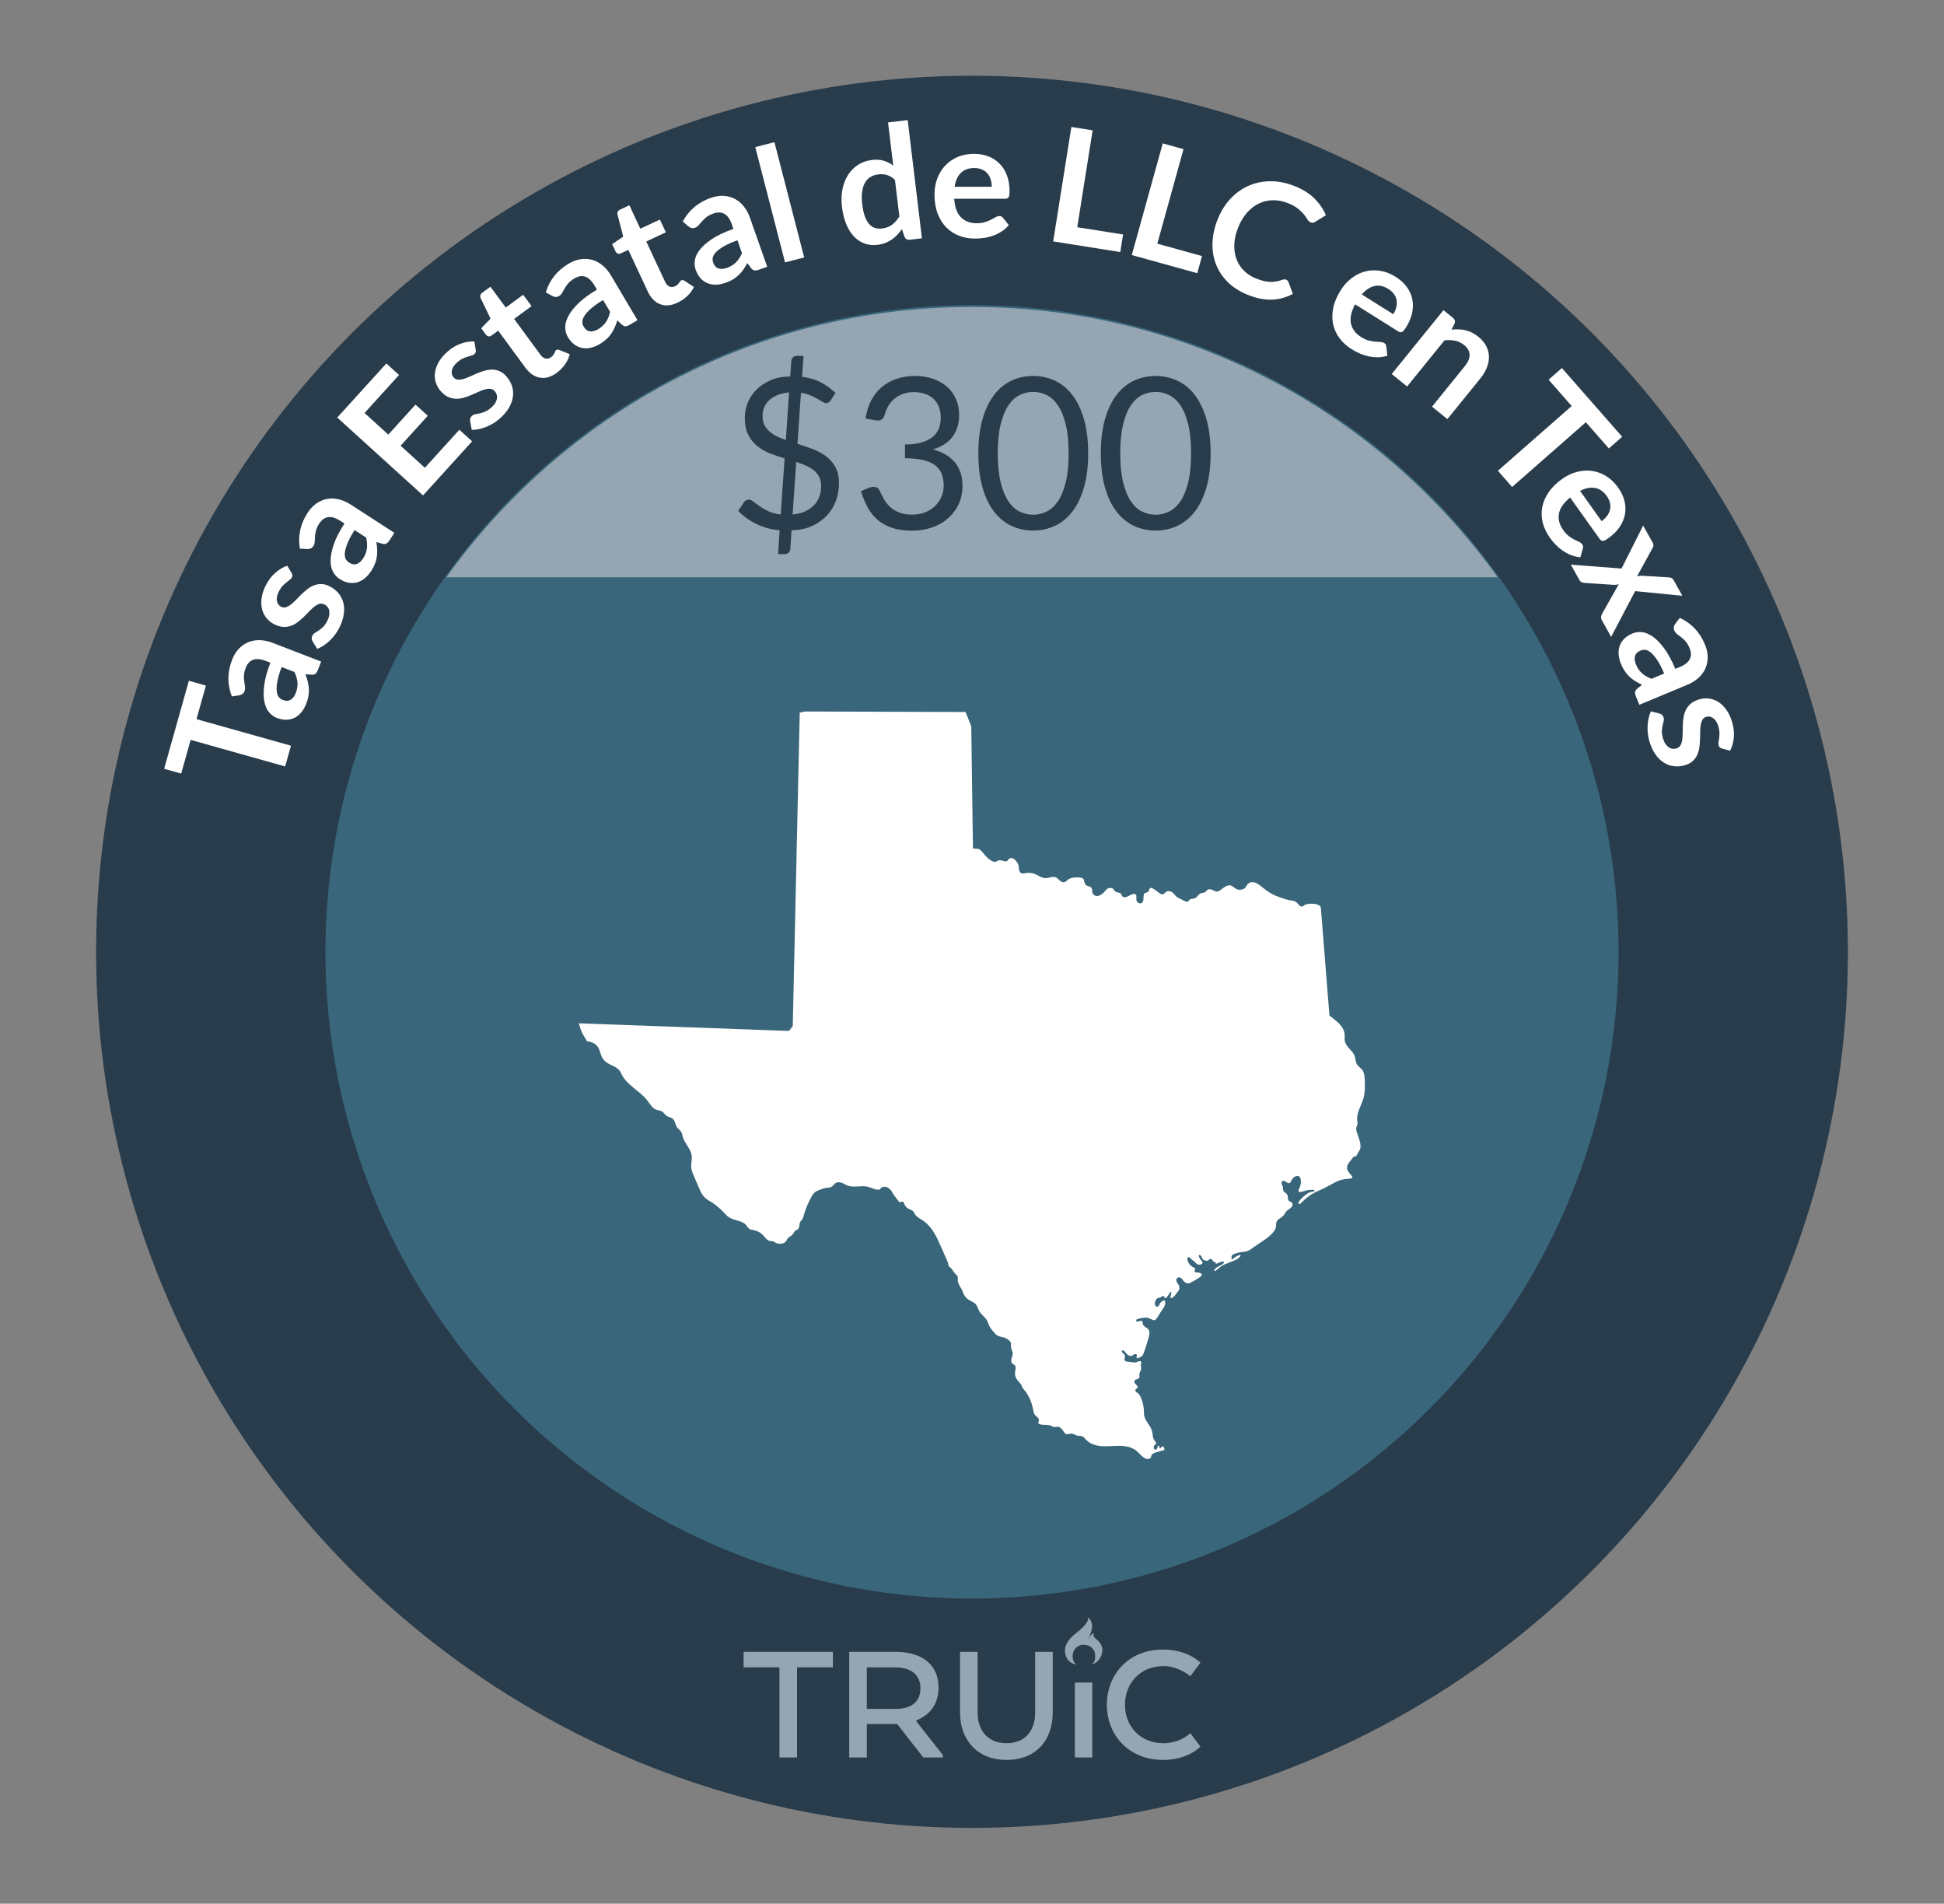
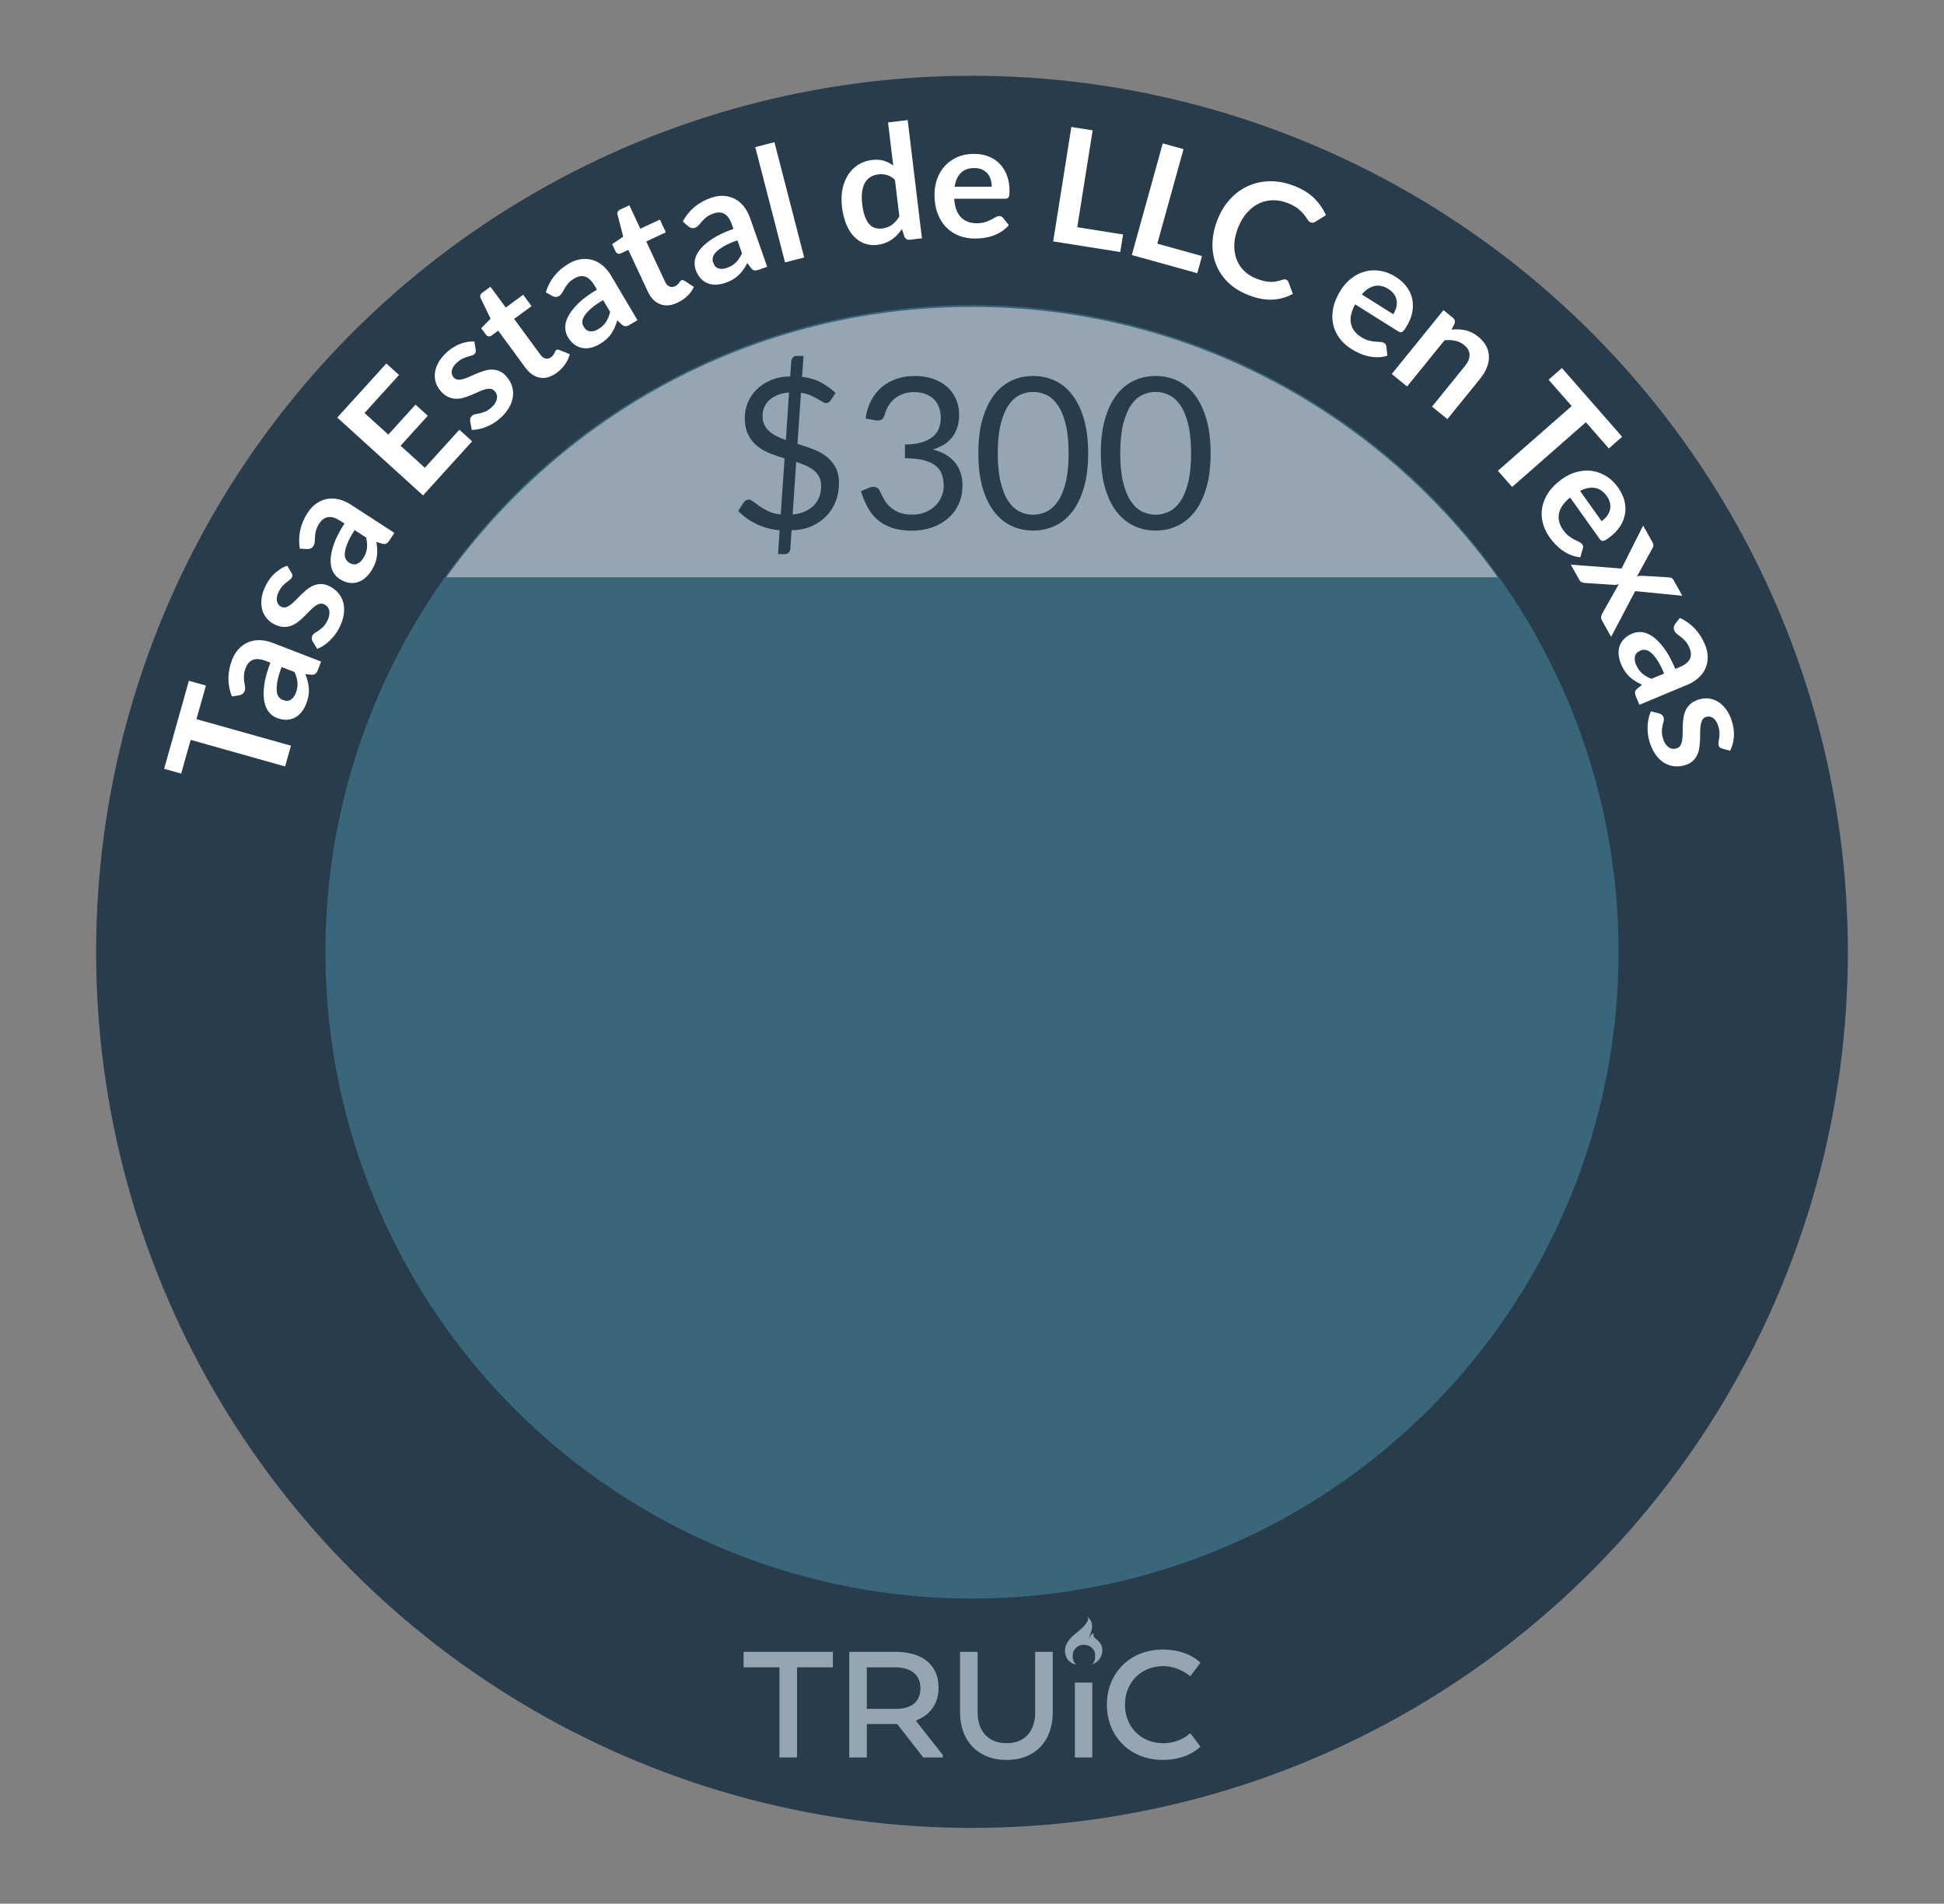
<svg xmlns="http://www.w3.org/2000/svg" id="i" data-name="Texas" viewBox="0 0 206.27 201.946">
  <rect x="0" y="0" width="206.27" height="201.946" fill="#808080" stroke="none" />
  <defs>
    <style>
      .az {
        fill: #fff;
      }

      .ba {
        fill: #95a6b2;
      }

      .bb {
        fill: #283c4c;
      }

      .bc {
        fill: #39667a;
      }
    </style>
  </defs>
  <circle class="bb" cx="103.135" cy="100.973" r="92.936" />
  <circle class="bc" cx="103.135" cy="100.973" r="68.606" />
  <g>
    <path class="az" d="M20.041,72.219l1.809,.508-1.001,3.56,10.024,2.818-.619,2.202-10.023-2.819-1.006,3.576-1.809-.509,2.625-9.336Z" />
    <path class="az" d="M34.073,70.182l-.339,.88c-.072,.186-.156,.32-.252,.403-.097,.085-.239,.121-.43,.108l-.646-.05c.105,.278,.19,.544,.253,.796,.064,.252,.103,.503,.116,.751s-.002,.501-.046,.757c-.045,.257-.123,.529-.234,.82-.133,.344-.302,.643-.507,.897s-.44,.451-.707,.589c-.266,.137-.56,.21-.88,.22-.321,.011-.664-.055-1.03-.197-.308-.117-.581-.315-.817-.593-.238-.277-.404-.649-.501-1.118s-.104-1.045-.022-1.73c.081-.685,.301-1.49,.658-2.416l-.48-.185c-.548-.212-.999-.253-1.352-.126-.352,.129-.613,.412-.782,.851-.122,.318-.188,.596-.195,.837-.007,.24,.005,.455,.037,.646,.032,.192,.061,.369,.083,.529,.023,.16,.004,.32-.057,.479-.051,.132-.129,.232-.235,.301-.104,.069-.22,.113-.343,.133l-.764,.115c-.495-1.267-.488-2.561,.021-3.882,.185-.477,.426-.87,.726-1.184,.3-.312,.639-.544,1.017-.696,.377-.151,.785-.221,1.223-.207,.438,.016,.887,.11,1.348,.288l5.138,1.983Zm-2.69,3.335c.078-.201,.131-.394,.16-.576,.029-.184,.036-.365,.021-.543-.016-.18-.049-.358-.102-.54s-.124-.372-.215-.571l-1.361-.524c-.221,.57-.369,1.062-.445,1.473-.076,.41-.103,.754-.08,1.03,.021,.276,.088,.491,.199,.646s.255,.267,.431,.334c.347,.134,.634,.129,.86-.019,.229-.146,.405-.382,.531-.71Z" />
    <path class="az" d="M30.935,60.778c.055,.092,.084,.174,.089,.246s-.015,.15-.059,.237c-.046,.09-.121,.175-.225,.253-.103,.077-.221,.169-.354,.272-.132,.104-.269,.23-.407,.379-.14,.147-.27,.341-.391,.579-.188,.368-.257,.698-.209,.99,.049,.292,.199,.502,.451,.631,.167,.085,.334,.103,.504,.052,.169-.052,.342-.144,.519-.279s.358-.3,.542-.492c.184-.193,.377-.387,.578-.583,.202-.196,.412-.382,.631-.556,.221-.175,.455-.312,.705-.409,.25-.099,.515-.146,.791-.142,.278,.005,.574,.088,.887,.247,.374,.189,.684,.434,.93,.73,.246,.298,.417,.636,.514,1.015,.096,.38,.109,.796,.041,1.248s-.229,.928-.484,1.428c-.136,.268-.293,.517-.471,.747-.178,.229-.369,.441-.574,.633-.206,.19-.418,.355-.635,.496-.219,.142-.434,.252-.648,.334l-.491-.795c-.058-.099-.09-.198-.097-.297s.02-.206,.078-.322c.06-.115,.148-.209,.267-.279,.118-.071,.251-.155,.396-.252,.146-.098,.298-.222,.457-.373,.16-.151,.312-.367,.455-.65,.113-.222,.184-.427,.212-.612s.025-.353-.008-.5c-.032-.147-.095-.272-.183-.38-.09-.105-.195-.189-.316-.251-.182-.093-.358-.114-.529-.065-.172,.05-.346,.143-.523,.278-.177,.135-.357,.3-.543,.496-.186,.194-.379,.392-.582,.59s-.418,.386-.644,.56c-.226,.175-.467,.31-.726,.403-.258,.095-.535,.134-.832,.119-.299-.015-.619-.109-.962-.285-.318-.161-.589-.379-.812-.652-.224-.272-.38-.586-.47-.939-.09-.354-.106-.748-.049-1.18,.059-.432,.209-.887,.453-1.367,.272-.534,.609-.977,1.01-1.325,.4-.351,.819-.598,1.256-.744l.459,.768Z" />
    <path class="az" d="M41.844,56.525l-.513,.792c-.109,.167-.219,.281-.33,.343-.111,.063-.259,.069-.441,.019l-.623-.181c.047,.293,.075,.57,.086,.83,.01,.26-.004,.513-.041,.758-.037,.246-.104,.489-.2,.731s-.229,.494-.397,.755c-.201,.309-.428,.567-.681,.775-.253,.207-.524,.351-.812,.431-.289,.08-.591,.091-.907,.035-.315-.057-.638-.191-.967-.405-.277-.179-.504-.429-.679-.748-.177-.319-.263-.718-.261-1.196,0-.479,.112-1.045,.332-1.699,.222-.653,.601-1.397,1.141-2.229l-.432-.279c-.494-.319-.926-.453-1.297-.399-.372,.054-.686,.276-.941,.673-.184,.284-.305,.544-.361,.776-.057,.234-.09,.448-.098,.642-.008,.195-.016,.373-.026,.535s-.062,.313-.155,.457c-.076,.118-.174,.2-.291,.246s-.238,.065-.362,.059l-.771-.043c-.225-1.341,.048-2.606,.818-3.796,.277-.428,.595-.764,.952-1.008,.357-.245,.736-.402,1.137-.474s.814-.056,1.24,.05c.426,.103,.846,.288,1.26,.557l4.622,2.995Zm-3.317,2.712c.117-.181,.209-.357,.274-.53,.065-.174,.109-.35,.132-.528,.022-.177,.026-.361,.012-.549-.014-.188-.045-.39-.093-.602l-1.226-.794c-.332,.513-.578,.963-.736,1.35-.159,.387-.256,.718-.291,.992s-.014,.498,.062,.674c.078,.175,.195,.313,.354,.415,.311,.202,.594,.255,.846,.159,.253-.097,.475-.291,.666-.587Z" />
    <path class="az" d="M40.993,38.555l1.347,1.223-3.661,4.034,2.524,2.291,2.885-3.18,1.303,1.182-2.885,3.18,2.575,2.336,3.661-4.034,1.354,1.228-5.209,5.741-9.103-8.26,5.209-5.74Z" />
    <path class="az" d="M50.48,37.106c.018,.106,.016,.193-.007,.262-.022,.069-.069,.135-.142,.199-.076,.067-.178,.119-.302,.152-.124,.035-.268,.076-.43,.125-.161,.049-.334,.115-.518,.202-.185,.087-.376,.22-.575,.395-.311,.274-.497,.556-.559,.846-.062,.289,0,.54,.188,.751,.124,.141,.272,.22,.449,.233,.175,.015,.37-.007,.585-.068s.443-.148,.685-.26c.241-.11,.492-.222,.752-.33s.524-.203,.792-.285c.268-.081,.536-.121,.805-.121,.27,0,.532,.054,.788,.16,.257,.106,.501,.291,.733,.555,.277,.314,.477,.654,.597,1.021,.12,.367,.154,.745,.104,1.133-.051,.389-.189,.78-.419,1.177-.229,.394-.554,.777-.975,1.148-.226,.199-.463,.373-.713,.522-.251,.15-.506,.274-.767,.377-.262,.103-.52,.18-.773,.229-.254,.051-.496,.075-.725,.072l-.166-.919c-.017-.114-.01-.219,.02-.312,.03-.095,.094-.185,.191-.271,.098-.086,.215-.14,.351-.162,.136-.021,.29-.051,.46-.088,.172-.039,.358-.098,.562-.18,.203-.082,.424-.228,.662-.437,.187-.166,.328-.33,.422-.493,.094-.162,.153-.317,.177-.467,.022-.149,.013-.29-.031-.421-.044-.132-.111-.248-.201-.35-.136-.153-.291-.238-.47-.255-.177-.017-.373,.005-.588,.065-.214,.062-.443,.148-.688,.263-.244,.113-.496,.225-.758,.335s-.529,.205-.804,.284c-.274,.08-.548,.115-.823,.108-.273-.007-.547-.071-.818-.194-.271-.124-.535-.33-.79-.619-.236-.268-.408-.569-.516-.905-.108-.335-.139-.685-.092-1.048,.046-.361,.176-.732,.388-1.113,.213-.38,.521-.748,.924-1.104,.45-.397,.926-.687,1.426-.863,.501-.178,.982-.255,1.442-.229l.144,.881Z" />
    <path class="az" d="M59.072,39.551c-.607,.446-1.202,.618-1.784,.514-.582-.102-1.097-.457-1.543-1.063l-2.884-3.925-.713,.523c-.092,.066-.191,.095-.301,.084-.111-.011-.209-.075-.297-.194l-.492-.671,.993-1.016-1.054-2.18c-.049-.104-.059-.206-.029-.306,.029-.099,.095-.186,.195-.259l.876-.645,1.626,2.213,1.85-1.358,.886,1.205-1.849,1.358,2.799,3.809c.161,.219,.342,.351,.542,.393,.2,.043,.392-.003,.573-.137,.105-.078,.185-.155,.237-.232,.052-.077,.095-.148,.127-.215s.06-.126,.082-.182c.022-.055,.055-.099,.095-.128,.051-.037,.102-.055,.152-.054,.05,.002,.111,.016,.186,.038l1.111,.449c-.096,.386-.266,.75-.508,1.09s-.535,.637-.877,.888Z" />
    <path class="az" d="M67.642,33.966l-.812,.481c-.171,.102-.319,.155-.448,.162-.127,.007-.262-.053-.403-.181l-.477-.438c-.089,.284-.187,.544-.293,.78-.106,.238-.231,.458-.374,.662s-.311,.393-.504,.566c-.193,.173-.425,.34-.692,.499-.317,.188-.636,.318-.954,.392s-.625,.083-.919,.024c-.294-.057-.569-.181-.828-.371-.258-.191-.487-.454-.687-.792-.169-.284-.261-.608-.275-.972-.016-.365,.084-.762,.299-1.189,.214-.427,.564-.885,1.053-1.373,.488-.486,1.158-.984,2.012-1.49l-.262-.441c-.3-.506-.628-.818-.984-.936-.355-.117-.736-.056-1.141,.185-.293,.172-.517,.352-.671,.535-.154,.185-.278,.361-.372,.531-.093,.172-.18,.326-.262,.467-.082,.142-.195,.255-.341,.34-.122,.073-.246,.104-.371,.094-.126-.013-.242-.049-.351-.11l-.672-.381c.395-1.303,1.201-2.314,2.42-3.036,.438-.26,.873-.42,1.301-.479,.43-.061,.84-.034,1.23,.081,.39,.114,.753,.312,1.088,.594,.336,.282,.629,.636,.881,1.06l2.809,4.737Zm-4.177,.955c.185-.108,.346-.227,.481-.354,.137-.126,.254-.264,.353-.413,.1-.149,.185-.312,.255-.486,.07-.175,.133-.37,.185-.582l-.745-1.255c-.525,.312-.946,.605-1.26,.881-.314,.276-.548,.529-.701,.76-.154,.23-.234,.44-.244,.633-.008,.19,.035,.366,.132,.528,.188,.319,.418,.492,.688,.518,.269,.027,.556-.051,.857-.229Z" />
    <path class="az" d="M71.888,32.112c-.684,.317-1.301,.371-1.851,.155-.551-.215-.985-.664-1.305-1.346l-2.061-4.413-.801,.372c-.104,.049-.207,.057-.312,.024-.106-.031-.189-.114-.252-.248l-.353-.754,1.174-.802-.606-2.344c-.028-.112-.018-.214,.03-.306,.049-.091,.129-.162,.242-.216l.986-.46,1.161,2.487,2.079-.971,.633,1.355-2.079,.971,1.999,4.282c.115,.246,.268,.41,.455,.492,.188,.081,.385,.073,.59-.023,.118-.055,.21-.115,.277-.18,.065-.065,.121-.128,.166-.187,.045-.058,.084-.111,.117-.162,.032-.05,.072-.085,.119-.107,.056-.025,.108-.034,.157-.022,.05,.012,.107,.036,.175,.073l1.002,.658c-.17,.36-.406,.684-.711,.97-.304,.286-.648,.519-1.033,.699Z" />
    <path class="az" d="M81.404,28.301l-.889,.313c-.188,.065-.345,.09-.471,.071-.127-.019-.247-.104-.361-.256l-.382-.523c-.143,.261-.29,.496-.44,.709-.15,.212-.315,.403-.495,.574-.181,.172-.382,.325-.605,.457-.224,.133-.482,.251-.776,.354-.348,.122-.685,.188-1.012,.198-.326,.01-.629-.042-.906-.156-.277-.113-.523-.287-.739-.526-.216-.237-.389-.541-.519-.911-.11-.311-.137-.646-.08-1.006,.057-.361,.23-.73,.524-1.107,.294-.379,.728-.759,1.302-1.142,.574-.382,1.328-.738,2.264-1.067l-.17-.484c-.195-.556-.456-.926-.783-1.109-.326-.186-.711-.2-1.154-.045-.32,.113-.575,.246-.762,.396-.188,.149-.345,.3-.469,.449-.125,.147-.241,.283-.349,.405-.107,.121-.241,.211-.401,.268-.133,.046-.261,.053-.381,.017-.121-.035-.229-.094-.323-.174l-.583-.507c.641-1.199,1.629-2.034,2.966-2.504,.481-.17,.938-.242,1.37-.217,.433,.024,.828,.132,1.189,.32s.678,.453,.951,.796c.273,.342,.492,.746,.656,1.21l1.828,5.196Zm-4.282,.119c.203-.07,.384-.154,.542-.252,.158-.097,.301-.209,.427-.337,.126-.126,.241-.27,.345-.427,.104-.158,.201-.336,.294-.534l-.484-1.377c-.577,.203-1.047,.409-1.409,.618-.361,.209-.641,.412-.836,.607-.195,.196-.315,.387-.361,.572s-.037,.367,.025,.545c.123,.351,.314,.564,.572,.643,.259,.078,.555,.059,.886-.059Z" />
-     <path class="az" d="M82.172,15.081l3.157,12.23-2.032,.524-3.158-12.229,2.033-.525Z" />
+     <path class="az" d="M82.172,15.081l3.157,12.23-2.032,.524-3.158-12.229,2.033-.525" />
    <path class="az" d="M96.548,25.431c-.271,.032-.463-.073-.578-.316l-.269-.814c-.155,.224-.322,.43-.499,.617-.178,.186-.373,.353-.587,.498s-.447,.268-.701,.363-.532,.162-.836,.198c-.474,.058-.918,.011-1.336-.139-.417-.148-.79-.395-1.12-.733-.329-.34-.604-.776-.825-1.309s-.374-1.154-.46-1.863c-.077-.642-.062-1.248,.046-1.819,.108-.573,.301-1.082,.579-1.525,.276-.444,.63-.809,1.059-1.091,.428-.283,.926-.459,1.494-.527,.484-.058,.906-.031,1.269,.083,.361,.113,.693,.283,.994,.509l-.551-4.574,2.085-.251,1.511,12.541-1.274,.153Zm-2.961-1.193c.434-.052,.791-.187,1.073-.403s.538-.507,.769-.871l-.469-3.883c-.27-.258-.552-.43-.845-.514-.292-.085-.599-.108-.92-.069-.315,.038-.593,.131-.835,.28-.242,.148-.438,.354-.585,.614-.148,.261-.249,.581-.3,.961-.052,.38-.047,.82,.014,1.32,.061,.507,.153,.932,.277,1.273,.124,.341,.275,.614,.453,.818,.18,.204,.384,.342,.615,.414,.231,.071,.482,.091,.752,.059Z" />
    <path class="az" d="M103.346,16.321c.55,0,1.056,.089,1.517,.265,.462,.176,.859,.433,1.193,.771,.335,.336,.596,.75,.782,1.24,.188,.49,.28,1.051,.28,1.678,0,.159-.008,.291-.021,.396-.014,.104-.039,.188-.076,.246-.037,.06-.087,.102-.148,.128-.063,.024-.143,.037-.238,.038l-5.389-.002c.062,.896,.303,1.553,.721,1.973,.42,.42,.975,.629,1.666,.629,.34,0,.633-.039,.88-.118s.462-.167,.646-.264c.185-.097,.346-.185,.485-.264,.139-.078,.273-.118,.403-.118,.086,0,.158,.017,.222,.052,.062,.033,.116,.081,.161,.144l.611,.766c-.232,.272-.492,.5-.781,.683-.289,.185-.591,.332-.905,.442-.315,.111-.636,.189-.961,.234-.326,.045-.642,.068-.948,.067-.605,0-1.17-.102-1.691-.303s-.974-.499-1.359-.893c-.385-.394-.688-.881-.909-1.462-.221-.581-.331-1.254-.331-2.02,0-.595,.097-1.154,.29-1.679,.192-.523,.47-.979,.829-1.368,.359-.388,.799-.694,1.317-.921,.519-.228,1.104-.34,1.756-.341Zm.042,1.504c-.612,0-1.092,.174-1.438,.52s-.566,.836-.662,1.47h3.943c0-.271-.037-.527-.111-.768-.072-.241-.186-.452-.339-.634s-.346-.324-.577-.43c-.233-.104-.506-.157-.816-.158Z" />
    <path class="az" d="M114.304,24.104l4.861,.772-.297,1.863-7.118-1.131,1.928-12.139,2.259,.358-1.633,10.275Z" />
    <path class="az" d="M122.798,25.849l4.742,1.315-.503,1.818-6.946-1.926,3.284-11.845,2.204,.611-2.781,10.025Z" />
    <path class="az" d="M136.474,29.672c.116,.047,.197,.132,.244,.257l.462,1.246c-.696,.381-1.443,.586-2.241,.612-.799,.027-1.67-.152-2.613-.54-.844-.347-1.543-.803-2.098-1.368s-.966-1.203-1.232-1.912c-.265-.711-.378-1.474-.34-2.291,.039-.817,.232-1.648,.579-2.491,.351-.854,.814-1.579,1.39-2.173,.574-.594,1.225-1.042,1.949-1.344,.725-.303,1.504-.449,2.336-.441,.833,.009,1.682,.191,2.547,.546,.844,.347,1.525,.784,2.047,1.315,.521,.529,.914,1.109,1.182,1.74l-1.111,.691c-.068,.046-.145,.079-.229,.099-.086,.021-.186,.007-.301-.041-.121-.049-.225-.146-.311-.293-.088-.146-.205-.314-.354-.504-.148-.189-.352-.392-.608-.608-.258-.216-.614-.418-1.07-.605-.534-.22-1.064-.328-1.588-.327-.525,.002-1.021,.109-1.484,.323-.465,.214-.889,.53-1.273,.951s-.703,.941-.958,1.559c-.263,.64-.406,1.246-.431,1.818-.023,.572,.049,1.092,.218,1.561,.169,.467,.427,.878,.771,1.23,.345,.354,.759,.63,1.241,.827,.287,.118,.556,.21,.802,.274,.245,.064,.48,.104,.706,.115,.224,.013,.445,.003,.666-.033,.22-.035,.448-.096,.686-.182,.072-.026,.143-.041,.213-.046,.068-.006,.139,.006,.205,.034Z" />
    <path class="az" d="M148.093,29.371c.466,.291,.848,.636,1.145,1.029,.299,.394,.499,.822,.604,1.286,.103,.464,.104,.952,.002,1.467-.103,.515-.32,1.039-.656,1.571-.084,.134-.16,.241-.228,.323-.068,.082-.134,.138-.196,.169-.062,.03-.127,.039-.193,.028-.066-.013-.141-.044-.222-.095l-4.563-2.865c-.424,.791-.569,1.476-.438,2.054,.132,.579,.49,1.052,1.076,1.419,.288,.18,.558,.304,.809,.366,.251,.063,.48,.105,.688,.12,.207,.018,.391,.029,.55,.036,.159,.006,.296,.044,.405,.113,.072,.045,.126,.099,.16,.161,.035,.062,.055,.131,.061,.208l.111,.974c-.342,.106-.684,.161-1.027,.163-.342,.002-.676-.033-1.001-.107s-.638-.178-.938-.312-.58-.284-.839-.447c-.514-.321-.938-.707-1.272-1.154-.334-.447-.56-.94-.677-1.479-.117-.538-.114-1.112,.008-1.722,.121-.609,.387-1.238,.793-1.886,.316-.505,.695-.926,1.137-1.269,.442-.341,.919-.58,1.43-.717,.512-.139,1.047-.165,1.607-.082,.559,.085,1.114,.301,1.666,.647Zm-.764,1.296c-.519-.325-1.016-.435-1.492-.325s-.925,.406-1.344,.894l3.34,2.097c.145-.23,.25-.467,.315-.71s.082-.482,.05-.717c-.034-.234-.121-.459-.262-.672-.141-.211-.344-.4-.607-.566Z" />
    <path class="az" d="M147.671,39.676l5.491-6.775,.997,.809c.211,.171,.27,.383,.176,.634l-.321,.626c.25-.03,.497-.041,.742-.032,.245,.008,.486,.04,.724,.093,.236,.055,.471,.138,.699,.251,.229,.112,.459,.261,.688,.447,.37,.3,.647,.628,.832,.985,.184,.357,.28,.728,.288,1.108,.009,.383-.066,.771-.222,1.166-.156,.396-.388,.782-.694,1.161l-3.495,4.312-1.631-1.322,3.494-4.312c.336-.414,.5-.812,.492-1.194-.008-.381-.203-.728-.587-1.037-.281-.229-.598-.379-.947-.451-.351-.072-.725-.088-1.123-.046l-3.972,4.9-1.631-1.322Z" />
    <path class="az" d="M172.121,46.333l-1.412,1.239-2.438-2.78-7.827,6.867-1.508-1.719,7.827-6.867-2.449-2.792,1.411-1.239,6.396,7.291Z" />
    <path class="az" d="M171.69,51.721c.319,.447,.542,.91,.667,1.388s.146,.952,.066,1.419c-.08,.468-.266,.921-.556,1.357s-.692,.838-1.204,1.203c-.129,.092-.24,.163-.334,.212-.094,.05-.176,.076-.246,.081-.069,.005-.133-.011-.189-.048-.057-.035-.113-.093-.17-.171l-3.129-4.388c-.692,.571-1.088,1.148-1.186,1.733-.098,.586,.053,1.159,.455,1.723,.197,.275,.4,.492,.607,.646,.208,.154,.404,.278,.59,.372s.351,.176,.496,.242,.256,.153,.331,.26c.05,.069,.078,.139,.087,.209s0,.143-.024,.216l-.268,.942c-.356-.031-.693-.111-1.011-.239-.317-.129-.613-.289-.885-.481-.273-.19-.521-.407-.748-.646-.227-.239-.428-.482-.605-.732-.353-.492-.598-1.011-.736-1.553-.14-.541-.161-1.082-.064-1.624,.098-.544,.318-1.073,.663-1.59,.345-.518,.828-.997,1.451-1.442,.484-.346,.995-.592,1.534-.739s1.07-.188,1.596-.12,1.03,.247,1.516,.538c.485,.29,.918,.7,1.296,1.231Zm-1.2,.907c-.355-.498-.773-.788-1.256-.868-.482-.081-1.01,.024-1.582,.314l2.289,3.211c.222-.158,.409-.337,.562-.537s.26-.414,.318-.644c.059-.23,.063-.471,.014-.721-.05-.249-.164-.502-.346-.756Z" />
    <path class="az" d="M172.055,60.312l2.292-4.56,.986,1.766c.074,.133,.11,.243,.109,.328,0,.084-.029,.176-.086,.272l-1.654,3.017c.098-.022,.199-.038,.304-.048,.104-.011,.214-.012,.329-.004l2.721,.165c.127,.006,.23,.029,.311,.069,.081,.039,.148,.105,.2,.2l.94,1.684-5.008-.493-2.548,4.85-.987-1.766c-.074-.134-.1-.261-.076-.381s.065-.232,.124-.337l1.746-3.097c-.203,.054-.386,.075-.55,.062l-2.999-.194c-.114-.007-.229-.031-.346-.069-.116-.04-.207-.118-.273-.237l-.916-1.64,5.381,.412Z" />
    <path class="az" d="M173.949,74.764l-.363-.871c-.076-.184-.108-.339-.098-.466,.012-.128,.091-.253,.236-.374l.501-.412c-.269-.127-.513-.261-.733-.398-.22-.14-.421-.293-.602-.464-.182-.169-.346-.362-.49-.579-.146-.214-.277-.466-.398-.754-.141-.341-.226-.673-.254-.999-.027-.325,.007-.631,.104-.913,.098-.284,.259-.54,.483-.769,.226-.229,.52-.418,.881-.569,.305-.127,.639-.174,1.002-.137,.363,.036,.74,.19,1.135,.463,.394,.271,.797,.684,1.211,1.234,.415,.552,.813,1.285,1.195,2.2l.475-.197c.542-.226,.896-.507,1.062-.843,.166-.337,.159-.722-.021-1.155-.131-.314-.276-.562-.438-.74-.16-.178-.318-.325-.475-.441-.155-.117-.297-.226-.424-.325-.129-.1-.225-.229-.291-.385-.055-.131-.066-.258-.038-.381,.028-.122,.081-.232,.157-.332l.472-.611c1.233,.572,2.122,1.514,2.667,2.821,.195,.471,.294,.922,.293,1.355,0,.433-.085,.834-.252,1.205-.168,.371-.415,.702-.742,.995-.326,.293-.717,.534-1.172,.723l-5.084,2.119Zm-.361-4.27c.084,.198,.178,.373,.283,.526,.106,.151,.227,.287,.36,.406,.134,.12,.282,.226,.446,.322,.163,.094,.347,.181,.549,.263l1.348-.562c-.235-.565-.468-1.021-.696-1.372-.229-.349-.446-.616-.653-.801-.207-.183-.404-.293-.592-.329-.188-.035-.369-.016-.543,.057-.342,.143-.545,.346-.609,.607-.063,.264-.027,.557,.107,.882Z" />
    <path class="az" d="M182.713,79.405c-.103-.028-.181-.066-.234-.115-.053-.051-.093-.121-.12-.213-.029-.099-.034-.21-.014-.338,.021-.127,.044-.273,.068-.441,.023-.167,.035-.352,.033-.556-.002-.203-.041-.433-.117-.688-.119-.397-.297-.684-.532-.861-.237-.178-.491-.227-.763-.145-.18,.053-.312,.157-.398,.31-.088,.153-.148,.341-.184,.561s-.053,.464-.053,.729-.006,.541-.016,.821c-.011,.281-.035,.561-.073,.839-.038,.277-.114,.538-.227,.782-.114,.244-.272,.459-.477,.647s-.474,.333-.811,.434c-.402,.121-.794,.158-1.177,.113-.384-.046-.741-.173-1.072-.381-.332-.208-.629-.499-.892-.873-.263-.375-.475-.83-.636-1.367-.086-.288-.145-.575-.175-.865s-.037-.575-.021-.854c.018-.281,.056-.546,.116-.798,.061-.253,.14-.481,.237-.688l.904,.235c.111,.032,.203,.082,.275,.148,.074,.066,.129,.162,.166,.287,.038,.124,.037,.254,0,.387-.037,.132-.074,.284-.111,.454-.038,.172-.062,.366-.074,.585-.011,.22,.028,.481,.12,.787,.071,.237,.161,.434,.27,.589,.108,.153,.225,.271,.351,.355,.125,.084,.258,.133,.395,.148s.271,.003,.402-.036c.195-.059,.337-.165,.428-.318,.09-.155,.152-.342,.187-.562,.034-.222,.052-.466,.052-.734-.002-.27,.003-.546,.014-.83,.01-.284,.035-.565,.078-.849,.043-.282,.125-.546,.246-.792,.122-.246,.295-.467,.521-.662,.225-.194,.522-.347,.892-.457,.343-.103,.688-.133,1.038-.09,.35,.044,.68,.163,.989,.357,.31,.193,.593,.467,.849,.818,.256,.354,.461,.787,.616,1.302,.172,.576,.233,1.129,.185,1.658-.049,.528-.18,.997-.396,1.404l-.861-.239Z" />
  </g>
  <path class="ba" d="M158.912,61.24c-12.448-17.36-32.784-28.682-55.777-28.682s-43.328,11.322-55.776,28.682h111.553Z" />
  <g>
    <path class="bb" d="M82.724,56.251c-.904-.082-1.728-.305-2.471-.667s-1.383-.823-1.921-1.384l.594-.918c.052-.082,.127-.149,.224-.202,.098-.052,.198-.078,.303-.078,.142,0,.303,.071,.481,.213,.18,.142,.399,.304,.661,.487s.573,.36,.936,.531c.362,.173,.797,.289,1.306,.348l.414-5.948c-.522-.157-1.036-.335-1.54-.534-.504-.197-.956-.456-1.355-.774-.4-.318-.721-.719-.964-1.202-.243-.482-.364-1.088-.364-1.813,0-.547,.106-1.08,.319-1.601s.522-.982,.93-1.387,.909-.736,1.507-.994c.598-.259,1.285-.388,2.062-.388l.112-1.636c.015-.142,.07-.27,.168-.381,.097-.112,.228-.168,.392-.168h.74l-.157,2.218c.784,.097,1.46,.299,2.027,.604,.567,.307,1.076,.677,1.523,1.109l-.481,.74c-.149,.224-.321,.336-.516,.336-.104,0-.233-.047-.386-.141-.153-.093-.338-.201-.555-.324s-.467-.247-.751-.37c-.283-.123-.608-.211-.975-.263l-.369,5.422c.537,.164,1.067,.345,1.591,.539,.522,.195,.993,.446,1.411,.754,.418,.307,.756,.691,1.014,1.152s.387,1.037,.387,1.727c0,.674-.112,1.308-.336,1.9-.225,.592-.551,1.113-.98,1.562s-.956,.814-1.579,1.096c-.624,.281-1.336,.422-2.135,.422l-.134,2.006c-.016,.142-.073,.267-.174,.375-.101,.107-.229,.162-.387,.162h-.739l.168-2.531Zm-1.814-12.133c0,.358,.062,.67,.19,.936,.126,.265,.302,.498,.526,.699,.224,.202,.485,.378,.784,.527s.623,.283,.975,.403l.336-5.053c-.485,.045-.906,.142-1.261,.292-.354,.148-.646,.336-.873,.56-.229,.224-.398,.476-.51,.756-.112,.28-.168,.573-.168,.88Zm6.217,7.438c0-.374-.068-.694-.207-.964-.139-.269-.327-.5-.565-.694-.239-.194-.52-.362-.841-.504s-.664-.272-1.03-.392l-.381,5.578c.485-.045,.917-.15,1.294-.318s.694-.383,.952-.645,.452-.566,.583-.913c.13-.348,.195-.729,.195-1.148Z" />
    <path class="bb" d="M97.085,39.883c.68,0,1.308,.097,1.883,.291,.575,.193,1.069,.471,1.484,.828,.414,.359,.737,.793,.969,1.301s.348,1.071,.348,1.691c0,.508-.065,.961-.196,1.361-.131,.398-.317,.75-.561,1.053-.242,.303-.536,.559-.879,.768-.344,.209-.729,.377-1.154,.504,1.046,.276,1.832,.739,2.358,1.389,.526,.65,.79,1.465,.79,2.442,0,.739-.141,1.404-.42,1.994-.28,.591-.663,1.093-1.148,1.507-.486,.414-1.052,.732-1.697,.952-.646,.22-1.339,.331-2.078,.331-.852,0-1.58-.107-2.185-.32-.605-.213-1.117-.506-1.535-.879s-.762-.816-1.03-1.328c-.27-.511-.497-1.065-.684-1.663l.852-.358c.156-.067,.313-.101,.471-.101,.149,0,.281,.032,.397,.095,.115,.064,.203,.162,.263,.297,.016,.03,.03,.062,.045,.096,.016,.033,.03,.068,.045,.106,.104,.216,.231,.461,.381,.733,.149,.273,.352,.529,.605,.768,.254,.239,.569,.441,.946,.605s.846,.246,1.406,.246,1.051-.092,1.473-.274,.773-.421,1.054-.712c.279-.291,.49-.615,.633-.975,.142-.358,.213-.713,.213-1.064,0-.433-.059-.828-.174-1.188-.116-.357-.325-.668-.627-.93-.303-.262-.722-.467-1.255-.615-.534-.15-1.22-.225-2.056-.225v-1.457c.679,0,1.26-.07,1.742-.213,.481-.141,.875-.336,1.182-.582,.306-.246,.528-.541,.666-.885,.139-.344,.208-.725,.208-1.143,0-.463-.073-.867-.219-1.21-.146-.344-.346-.628-.6-.852s-.555-.392-.901-.505c-.348-.111-.723-.168-1.126-.168s-.777,.061-1.12,.18c-.344,.119-.648,.285-.913,.498-.266,.213-.487,.467-.667,.762-.179,.294-.313,.613-.403,.956-.06,.216-.149,.373-.269,.47-.12,.098-.273,.146-.46,.146-.037,0-.076-.002-.117-.006s-.088-.01-.14-.018l-1.042-.176c.104-.732,.306-1.38,.604-1.943,.299-.564,.678-1.037,1.138-1.418,.459-.381,.985-.67,1.579-.867,.594-.198,1.234-.297,1.921-.297Z" />
    <path class="bb" d="M115.459,48.094c0,1.404-.151,2.62-.454,3.646-.302,1.027-.715,1.877-1.237,2.549-.523,.672-1.142,1.173-1.854,1.502-.713,.328-1.477,.492-2.291,.492-.821,0-1.585-.164-2.291-.492-.706-.329-1.32-.83-1.843-1.502s-.934-1.521-1.232-2.549c-.299-1.026-.448-2.242-.448-3.646s.149-2.621,.448-3.652c.299-1.03,.71-1.883,1.232-2.56,.522-.676,1.137-1.178,1.843-1.507,.706-.328,1.47-.492,2.291-.492,.814,0,1.578,.164,2.291,.492,.713,.329,1.331,.831,1.854,1.507,.522,.677,.936,1.529,1.237,2.56,.303,1.031,.454,2.248,.454,3.652Zm-2.072,0c0-1.225-.104-2.254-.309-3.086-.205-.833-.481-1.503-.829-2.012-.347-.508-.749-.871-1.204-1.092-.456-.221-.93-.33-1.423-.33s-.967,.109-1.423,.33c-.455,.221-.855,.584-1.198,1.092-.344,.509-.618,1.179-.823,2.012-.206,.832-.309,1.861-.309,3.086s.103,2.252,.309,3.081c.205,.829,.479,1.497,.823,2.005,.343,.508,.743,.873,1.198,1.093,.456,.22,.93,.331,1.423,.331s.967-.111,1.423-.331c.455-.22,.857-.585,1.204-1.093,.348-.508,.624-1.176,.829-2.005s.309-1.856,.309-3.081Z" />
    <path class="bb" d="M128.454,48.094c0,1.404-.151,2.62-.454,3.646-.302,1.027-.715,1.877-1.237,2.549-.523,.672-1.142,1.173-1.854,1.502-.713,.328-1.477,.492-2.291,.492-.821,0-1.585-.164-2.291-.492-.706-.329-1.32-.83-1.843-1.502s-.934-1.521-1.232-2.549c-.299-1.026-.448-2.242-.448-3.646s.149-2.621,.448-3.652c.299-1.03,.71-1.883,1.232-2.56,.522-.676,1.137-1.178,1.843-1.507,.706-.328,1.47-.492,2.291-.492,.814,0,1.578,.164,2.291,.492,.713,.329,1.331,.831,1.854,1.507,.522,.677,.936,1.529,1.237,2.56,.303,1.031,.454,2.248,.454,3.652Zm-2.072,0c0-1.225-.104-2.254-.309-3.086-.205-.833-.481-1.503-.829-2.012-.347-.508-.749-.871-1.204-1.092-.456-.221-.93-.33-1.423-.33s-.967,.109-1.423,.33c-.455,.221-.855,.584-1.198,1.092-.344,.509-.618,1.179-.823,2.012-.206,.832-.309,1.861-.309,3.086s.103,2.252,.309,3.081c.205,.829,.479,1.497,.823,2.005,.343,.508,.743,.873,1.198,1.093,.456,.22,.93,.331,1.423,.331s.967-.111,1.423-.331c.455-.22,.857-.585,1.204-1.093,.348-.508,.624-1.176,.829-2.005s.309-1.856,.309-3.081Z" />
  </g>
  <g>
    <path class="ba" d="M114.216,176.572s-.726-.037-1.061-.763-.065-1.285,.084-1.545,.456-.633,.735-.847,.851-.71,.881-.742c.028-.03,.374-.386,.488-.617,.096-.195,.158-.335,.065-.484-.027-.044-.054-.074-.007-.039,.043,.032,.19,.162,.257,.259,.074,.107,.178,.228,.216,.656s-.233,1.005-.233,1.005c0,0-.065,.157-.073,.254-.005,.062,.007,.103,.034,.165,.005,.011-.01-.1,0-.159,.015-.079,.038-.14,.14-.261,.018-.022,.054-.055,.082-.076,.159-.119,.238-.132,.25-.138,.015-.007-.003,.014-.003,.014,0,0-.105,.137-.017,.343,.043,.099,.125,.166,.302,.315s.415,.404,.493,.586c.1,.233,.176,.528,.056,.977-.156,.586-.586,.968-1.071,1.098,0,0,.168-.13,.214-.205,0,0,.074-.112,.121-.27s.037-.501,.019-.68c-.019-.177-.205-.838-1.089-.931s-1.201,.717-1.201,.717c0,0-.14,.298-.056,.763s.372,.605,.372,.605Z" />
    <path class="ba" d="M78.9,175.23h9.476v1.643h-3.806v9.561h-1.865v-9.561h-3.805v-1.643Z" />
    <path class="ba" d="M90.109,175.23h4.899c2.845,0,4.578,1.363,4.578,3.791,0,1.756-.923,2.913-2.355,3.474v.112l2.807,3.567v.261h-2.072l-2.769-3.548h-3.221v3.548h-1.866v-11.204Zm4.842,1.643h-2.976v4.407h3.089c1.564,0,2.6-.691,2.6-2.185,0-1.475-1.055-2.222-2.713-2.222Z" />
    <path class="ba" d="M101.867,181.692v-6.462h1.865v6.462c0,1.81,1.018,3.23,3.071,3.23s3.033-1.419,3.033-3.23v-6.462h1.865v6.462c0,2.913-1.789,5.005-4.898,5.005-3.071,0-4.936-2.092-4.936-5.005Z" />
    <rect class="ba" x="114.051" y="178.491" width="1.846" height="7.943" />
    <path class="ba" d="M127.371,185.276s-1.262,1.42-3.975,1.42c-3.599,0-5.953-2.615-5.953-5.846,0-3.267,2.354-5.863,5.953-5.863,2.713,0,3.975,1.4,3.975,1.4l-1.074,1.438s-1.186-1.082-2.864-1.082c-2.411,0-4.069,1.792-4.069,4.108,0,2.297,1.658,4.071,4.069,4.071,1.809,0,2.864-1.064,2.864-1.064l1.074,1.418Z" />
  </g>
-   <path class="az" d="M137.32,95.6c.092,.022,.177,.06,.251,.121,.189,.16,.356,.557,.676,.413,.054-.025,.097-.066,.144-.1,.373-.273,1.733-.241,1.761,.285l.302,3.779,.607,7.629c.665,.53,1.462,1.056,1.597,1.885,.046,.292-.018,.593,.047,.881,.148,.618,.856,.967,1.049,1.574,.083,.255,.067,.537,.191,.774,.302,.582,.815,.338,.863,1.747,.022,.617,.044,1.241-.114,1.837-.221,.839-.855,1.699-.661,2.606,.045,.205-.059,.342-.111,.546-.099,.373,.133,.654,.352,1.463,.241,.889-.068,.993-.335,1.523-.03,.056-.053,.112-.076,.172-.011-.019-.021-.035-.031-.05-.017-.022-.038-.047-.067-.045-.02-.002-.038,.008-.054,.019-.154,.104-.241,.254-.354,.395-.122,.154-.255,.306-.344,.485-.071,.146-.112,.313-.076,.473,.033,.16,.136,.295,.239,.423,.079,.103,.155,.213,.25,.303,.061,.062,.108,.163,.01,.229-.122,.09-.359,.078-.504,.094-.196,.022-.396,.044-.591,.092-.442,.111-.838,.352-1.236,.574-.417,.233-.844,.443-1.282,.631-.704,.307-1.258,.731-1.799,1.276-.034,.037-.071,.074-.122,.09-.048,.015-.11-.005-.125-.053-.004-.01-.004-.016-.004-.022,0-.019,.005-.039,.01-.059,.083-.24,.275-.42,.462-.591,.277-.252,.578-.515,.948-.574,.061-.009,.287-.02,.289-.117,0-.123-.331-.092-.399-.089-.162,.004-.326,.028-.482,.067-.195,.051-.386,.128-.585,.159-.067,.013-.142,.016-.196-.03-.091-.08-.023-.225,.033-.335,.152-.285,.211-.621,.164-.943-.018-.116-.05-.234-.134-.311-.162-.145-.427-.074-.593,.063-.109,.089-.198,.2-.257,.326-.05,.106-.093,.234-.204,.281-.127,.051-.264-.04-.378-.122-.111-.082-.266-.159-.379-.083-.094,.063-.107,.199-.073,.308,.031,.109,.094,.206,.121,.315,.033,.151-.002,.32,.076,.453,.088,.148,.284,.197,.378,.342,.126,.198,.013,.501,.179,.668,.088,.09,.235,.109,.32,.202,.037,.037,.059,.081,.067,.126,.029,.141-.051,.31-.166,.415-.149,.139-.349,.223-.484,.378-.108,.121-.165,.276-.266,.404-.144,.185-.362,.292-.547,.433-.144,.107-.244,.247-.265,.426-.017,.133-.007,.269-.027,.399-.038,.228-.175,.425-.322,.597-.559,.647-1.347,1.039-2.036,1.543-.213,.155-.419,.323-.667,.412-.236,.085-.494,.087-.745,.125-.228,.036-.455,.098-.668,.189-.073,.032-.146,.065-.202,.122-.056,.054-.088,.137-.068,.213,.016,.074-.007,.059-.003,.136,.001,.032,.009,.064,.033,.083,.044,.034,.103-.011,.14-.048,.195-.187,.438-.327,.7-.398,.026-.008,.058-.012,.075,.006,.024,.022,.012,.058-.002,.087-.074,.143-.212,.249-.354,.333-.558,.333-1.236,.438-1.762,.822-.172,.128-.324,.28-.499,.401-.032,.018-.063,.038-.098,.04-.036-.002-.076-.029-.074-.065,0-.013,.005-.026,.014-.039,.089-.169,.262-.281,.433-.369,.174-.089,.355-.165,.501-.295,.056-.051,.107-.134,.065-.197-.041-.056-.128-.046-.195-.027-.15,.042-.3,.101-.439,.175-.044,.021-.089,.046-.137,.048-.052,.002-.105-.031-.11-.079-.004-.019,.005-.042,0-.062-.02-.083-.148-.051-.224-.093-.063-.036-.07-.123-.112-.183-.069-.097-.228-.1-.325-.024-.037,.031-.068,.071-.109,.096-.11,.073-.257,.031-.379-.018-.063-.023-.122-.049-.169-.093-.081-.071-.109-.183-.152-.278-.047-.098-.129-.195-.235-.19-.029,.001-.058,.016-.066,.042-.003,.007-.002,.016-.002,.026,.021,.251,.233,.433,.372,.643,.017,.025,.035,.053,.036,.082s-.007,.055-.022,.082c-.081,.146-.286,.191-.444,.137-.161-.051-.283-.178-.39-.309-.089-.106-.2-.12-.295-.22-.058-.059-.106-.131-.173-.183-.067-.049-.162-.077-.238-.041-.022,.011-.041,.028-.053,.051-.009,.023-.007,.052-.006,.078,.038,.4,.304,.769,.671,.937,.059,.026,.129,.056,.154,.116,.044,.114-.102,.254-.032,.357,.045,.063,.139,.058,.216,.055,.145-.003,.289,.029,.422,.094,.03,.015,.06,.033,.081,.064,.028,.044,.024,.106,0,.155-.038,.079-.11,.138-.182,.19-.295,.211-.613,.387-.933,.557-.073,.039-.149,.078-.232,.095-.241,.043-.468-.121-.616-.315-.066-.091-.122-.189-.215-.252-.147-.107-.389-.076-.469,.086-.062,.126-.016,.279,.054,.396,.07,.12,.166,.229,.214,.359,.048,.134,.046,.309-.016,.438-.05,.109-.159,.201-.232,.302-.152,.204-.297,.444-.545,.546-.025,.011-.054,.022-.08,.013-.066-.02-.057-.117-.037-.183,.042-.135,.068-.275,.078-.415,.002-.02,.005-.039-.009-.055-.028-.038-.084,0-.112,.037-.156,.208-.25,.474-.471,.607-.022,.011-.044,.025-.07,.019-.075-.013-.054-.13-.1-.196-.042-.06-.138-.052-.201-.013-.063,.035-.115,.096-.182,.128-.076,.036-.167,.027-.25,.053-.172,.053-.274,.236-.321,.409-.033,.118-.05,.248,.003,.359s.193,.185,.301,.132c.095-.05,.129-.161,.173-.254,.08-.165,.222-.301,.391-.374,.041-.018,.092-.03,.132-.009,.037,.021,.052,.066,.06,.104,.042,.212-.023,.428-.127,.617-.101,.189-.24,.354-.358,.534-.154,.24-.271,.504-.466,.714-.052,.057-.115,.112-.189,.122-.109,.015-.239-.07-.342-.111-.135-.052-.258-.121-.405-.147-.163-.025-.33-.008-.491,.016-.177,.027-.35,.058-.519,.114-.048,.015-.092,.03-.127,.064-.037,.031-.061,.08-.049,.125,.023,.083,.134,.101,.217,.081,.138-.029,.378-.163,.461,.031,.04,.092,0,.201,.046,.296,.047,.101,.134,.175,.225,.239,.117,.079,.246,.144,.335,.253,.271,.331,.048,.836-.049,1.193-.122,.446-.267,.889-.428,1.324-.032,.089-.066,.175-.121,.251-.088,.117-.225,.185-.358,.249-.048,.022-.098,.047-.15,.049-.052,0-.111-.024-.133-.072-.033-.086,.053-.18,.033-.267-.024-.099-.161-.122-.253-.082-.089,.043-.16,.121-.252,.16-.121,.051-.261,.028-.374-.035-.113-.06-.201-.156-.284-.256-.089-.106-.175-.225-.304-.274-.03-.008-.065-.013-.091,0-.022,.014-.037,.041-.039,.07-.012,.081,.043,.16,.107,.218,.061,.055,.134,.104,.18,.176,.066,.107,.053,.25,.02,.371-.017,.056-.037,.112-.028,.17,.022,.122,.17,.173,.297,.194,.156,.025,.318,.015,.474,.043,.121,.024,.21,.062,.342,.039,.083-.017,.186-.028,.266-.057,.057-.022,.101-.063,.161-.079,.064-.019,.135-.016,.186,.027,.044,.043,.057,.107,.053,.169-.007,.062-.027,.118-.034,.18-.021,.172,.055,.347,.021,.52-.032,.15-.146,.272-.172,.425-.016,.085,.001,.168,.002,.252,.004,.087-.011,.179-.07,.239-.09,.095-.245,.082-.352,.155-.069,.045-.117,.125-.12,.209-.006,.084,.034,.167,.097,.219,.094,.077,.238,.251,.266,.373,.024,.109-.198,.132-.244,.257-.041,.102,.004,.236,.107,.28,.132,.062,.126,.069,.231,.174,.088,.087,.148,.197,.202,.311,.208,.45,.328,.943,.35,1.437,.005,.191-.002,.382,.039,.568,.113,.552,.597,.957,.777,1.492,.079,.233,.126,.502,.144,.747,.02,.219,.166,.374,.291,.553,.031,.047,.063,.101,.052,.156-.013,.069-.089,.104-.145,.149-.119,.096-.149,.279-.072,.408,.021,.038,.052,.069,.091,.083,.211,.078,.252-.225,.295-.347,.017-.056,.031-.092,.094-.075,.118,.03,.063,.185,.103,.261,.007,.016,.024,.031,.04,.031,.01,0,.016-.004,.022-.011,.069-.042,.111-.112,.164-.169,.012-.01,.025-.021,.041-.028,.019-.007,.039-.005,.058,0,.161,.048,.188,.218,.179,.38-.278,.081-.556,.158-.837,.236-.217,.058-.459,.144-.541,.352-.029,.069-.032,.147-.068,.213-.098,.182-.364,.185-.555,.103-.393-.17-.64-.56-.976-.829-.484-.389-1.13-.508-1.749-.519-.622-.01-1.239,.073-1.859,.04-.62-.036-1.262-.211-1.693-.654-.146-.149-.277-.334-.471-.402-.151-.055-.319-.031-.475-.062-.183-.034-.334-.156-.508-.2-.167-.041-.381,.024-.551,.048-.042,.005-.084,.01-.123,0-.036-.011-.063-.033-.09-.057-.142-.129-.234-.303-.354-.456-.12-.15-.288-.285-.482-.285-.129,.003-.256,.063-.383,.04-.085-.016-.159-.07-.238-.112-.368-.194-.822-.076-1.228-.177-.088-.022-.191-.072-.199-.166-.01-.068,.039-.128,.062-.194,.042-.135-.035-.277-.134-.379s-.222-.178-.305-.294c-.107-.15-.132-.347-.167-.53-.122-.693-.405-1.357-.813-1.931-.097-.135-.242-.261-.316-.406-.067-.13-.099-.258-.189-.38-.183-.244-.431-.446-.542-.736-.084-.219-.079-.459-.038-.691,.033-.189,.085-.412-.045-.555-.072-.081-.186-.111-.264-.189-.139-.133-.133-.356-.083-.543s.135-.369,.12-.562c-.017-.223-.165-.42-.178-.646-.014-.242,.058-.423-.122-.613-.177-.186-.351-.321-.607-.39-.262-.072-.548-.101-.775-.253-.124-.085-.223-.203-.319-.319-.198-.234-.4-.474-.523-.753-.069-.155-.112-.319-.19-.47-.198-.373-.594-.607-.808-.97-.151-.252-.21-.56-.404-.778-.205-.23-.52-.323-.777-.492-.267-.179-.467-.448-.565-.751-.171-.549-.602-.853-.56-1.428,.006-.075,.019-.156,0-.23-.035-.128-.152-.21-.244-.306-.213-.21-.327-.509-.563-.696-.054-.043-.114-.079-.149-.136-.049-.072-.043-.153-.05-.237-.01-.087-.026-.135-.065-.217-.083-.187-.166-.378-.249-.565-.163-.371-.328-.739-.491-1.11-.44-.993-.922-2.039-1.817-2.658-.337-.231-.737-.41-.941-.763-.049-.088-.086-.181-.151-.255-.123-.14-.319-.183-.488-.266-.242-.125-.43-.353-.504-.615-.015-.051-.031-.109-.074-.139-.107-.073-.249,.083-.37,.043-.049-.014-.084-.058-.115-.098-.169-.222-.341-.441-.509-.663-.165-.213-.176-.374-.362-.563-.132-.133-.29-.249-.47-.296-.183-.047-.392-.014-.526,.115-.053,.054-.095,.118-.161,.153-.057,.028-.125,.032-.19,.028-.38-.028-.72-.236-1.092-.319-.68-.153-1.422,.123-2.08-.112-.217-.077-.414-.211-.631-.292-.217-.084-.477-.108-.672,.018-.151,.101-.24,.273-.387,.374-.188,.128-.435,.114-.66,.147-.193,.031-.38,.102-.562,.171-.159,.059-.315,.118-.46,.202-.359,.207-.584,.742-.765,1.106-.21,.424-.381,.872-.509,1.331-.052,.2-.104,.409-.233,.567-.049,.064-.111,.115-.154,.182-.163,.253-.045,.656-.289,.835-.069,.048-.152,.068-.225,.114-.163,.111-.211,.333-.351,.472-.127,.129-.315,.179-.436,.308-.089,.098-.132,.229-.208,.34-.246,.348-.786,.366-1.158,.16-.08-.045-.157-.096-.242-.125-.115-.034-.237-.022-.352-.045-.291-.068-.466-.354-.667-.572-.255-.28-.598-.474-.964-.558-.206-.046-.43-.061-.588-.196-.111-.092-.172-.228-.261-.338-.185-.231-.469-.354-.751-.438-.512-.155-.995-.246-1.369-.64-.445-.468-.897-.93-1.441-1.287-.32-.205-.671-.38-.93-.66-.235-.255-.376-.582-.514-.902-.188-.428-.373-.86-.557-1.292-.127-.295-.254-.594-.281-.913-.035-.413,.101-.827,.05-1.239-.089-.744-.752-1.293-.95-2.015-.05-.179-.072-.369-.17-.526-.109-.186-.308-.3-.433-.475-.201-.282-.2-.7-.472-.917-.181-.147-.441-.164-.635-.295-.184-.128-.291-.349-.481-.467-.183-.115-.416-.114-.617-.189-.421-.152-.651-.585-.92-.942-.823-1.085-2.27-1.67-2.81-2.92-.401-.923-1.445-.74-1.969-1.599-.248-.409-.276-.939-.584-1.307-.264-.315-.674-.439-1.091-.507-.047-.118-.108-.228-.18-.335-.17-.251-.311-.513-.425-.796-.051-.13-.099-.264-.138-.398-.035-.118-.088-.232-.081-.362l22.28,.808,.397-.51,.741-33.258,.295-.062,.263-.057,17.035,.054,.606,1.503,.181,12.979c.756,.043,.638-.052,1.285,.715,.229,.271,.76,.771,1.112,.69,.128-.029,.231-.121,.359-.152,.307-.076,.777,.285,.945-.004,.231-.399,.596-.263,.867,.07,.36,.44,.265,.619,.328,.94,.059,.308,.266,.431,.509,.381,1.305-.27,1.551,.518,2.337,.502,.349-.009,.705-.217,1.031-.092,.33,.131,.522,.591,.901,.522,.42-.077,.234-.548,1.537-.504,.934,.032,.316,.62,.931,.893,.112,.047,.236,.06,.336,.13,.16,.112,.186,.315,.181,.493-.012,.366,.591,.827,1.347-.061,.184-.219,.326-.371,.622-.336,.468,.053,.178,.364,.763,.486,.092,.022,.198,.017,.269,.085,.173,.167,.088,.371,.41,.412,.361,.045,.875-.538,1.21-.282,.151,.113-.053,.536,.156,.786,.12,.147,.355,.194,.502,.077,.153-.123,.152-.353,.153-.554,.001-.049,.039-.361,.069-.404,.076-.113,.287-.094,.393-.177,.075-.055,.113-.144,.138-.23,.014-.046,.028-.095,.055-.132,.058-.071,.161-.088,.246-.066,.131,.033,.658,.446,.775,.534,.111,.082,.238,.17,.372,.142s.219-.165,.332-.248c.2-.148,.497-.11,.695,.046,.144,.113,.246,.277,.381,.4,.233,.219,.558,.305,.834,.467,.196,.114,.418,.22,.552-.032,.107-.202,.424-.142,.611-.225,.263-.116,.391-.448,.662-.538,.124-.041,.267-.025,.384-.086,.142-.071,.219-.237,.365-.301,.333-.154,.646,.262,.987,.217,.145-.02,.263-.116,.379-.205,1.153-.91,1.149-.211,1.754-.012,.306,.103,.755-.06,.841-.22,.275-.504,.5-.592,.855-.547,.7,.094,1.212,1.032,2.558,1.508,.829,.296,.955,.361,1.577,.449,.055,.007,.111,.018,.167,.038Z" />
</svg>